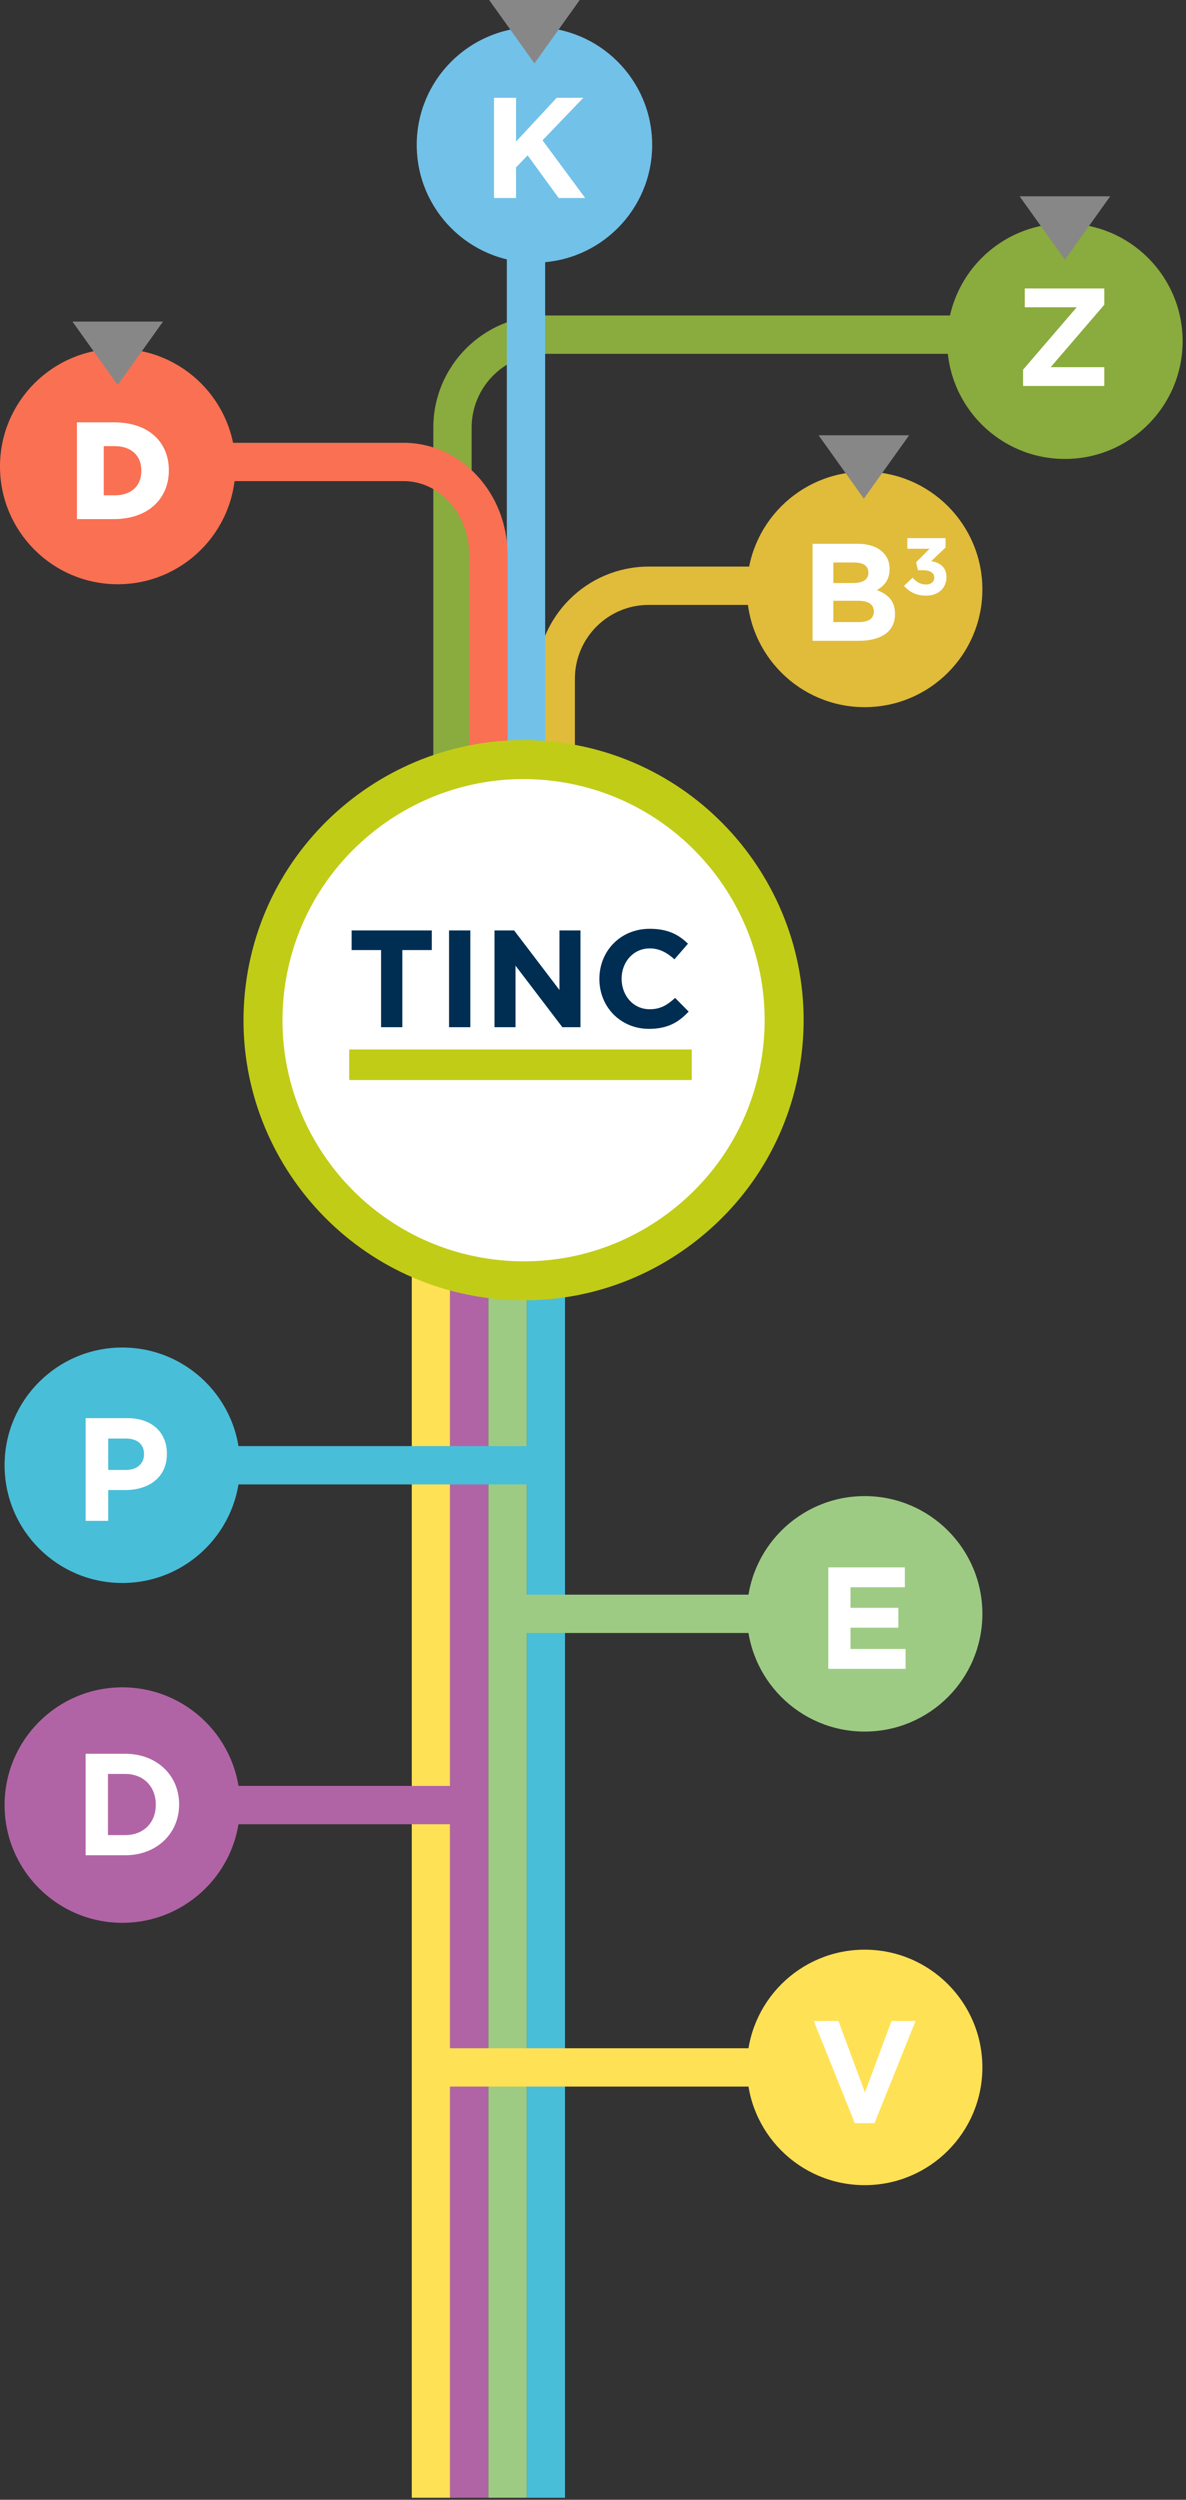
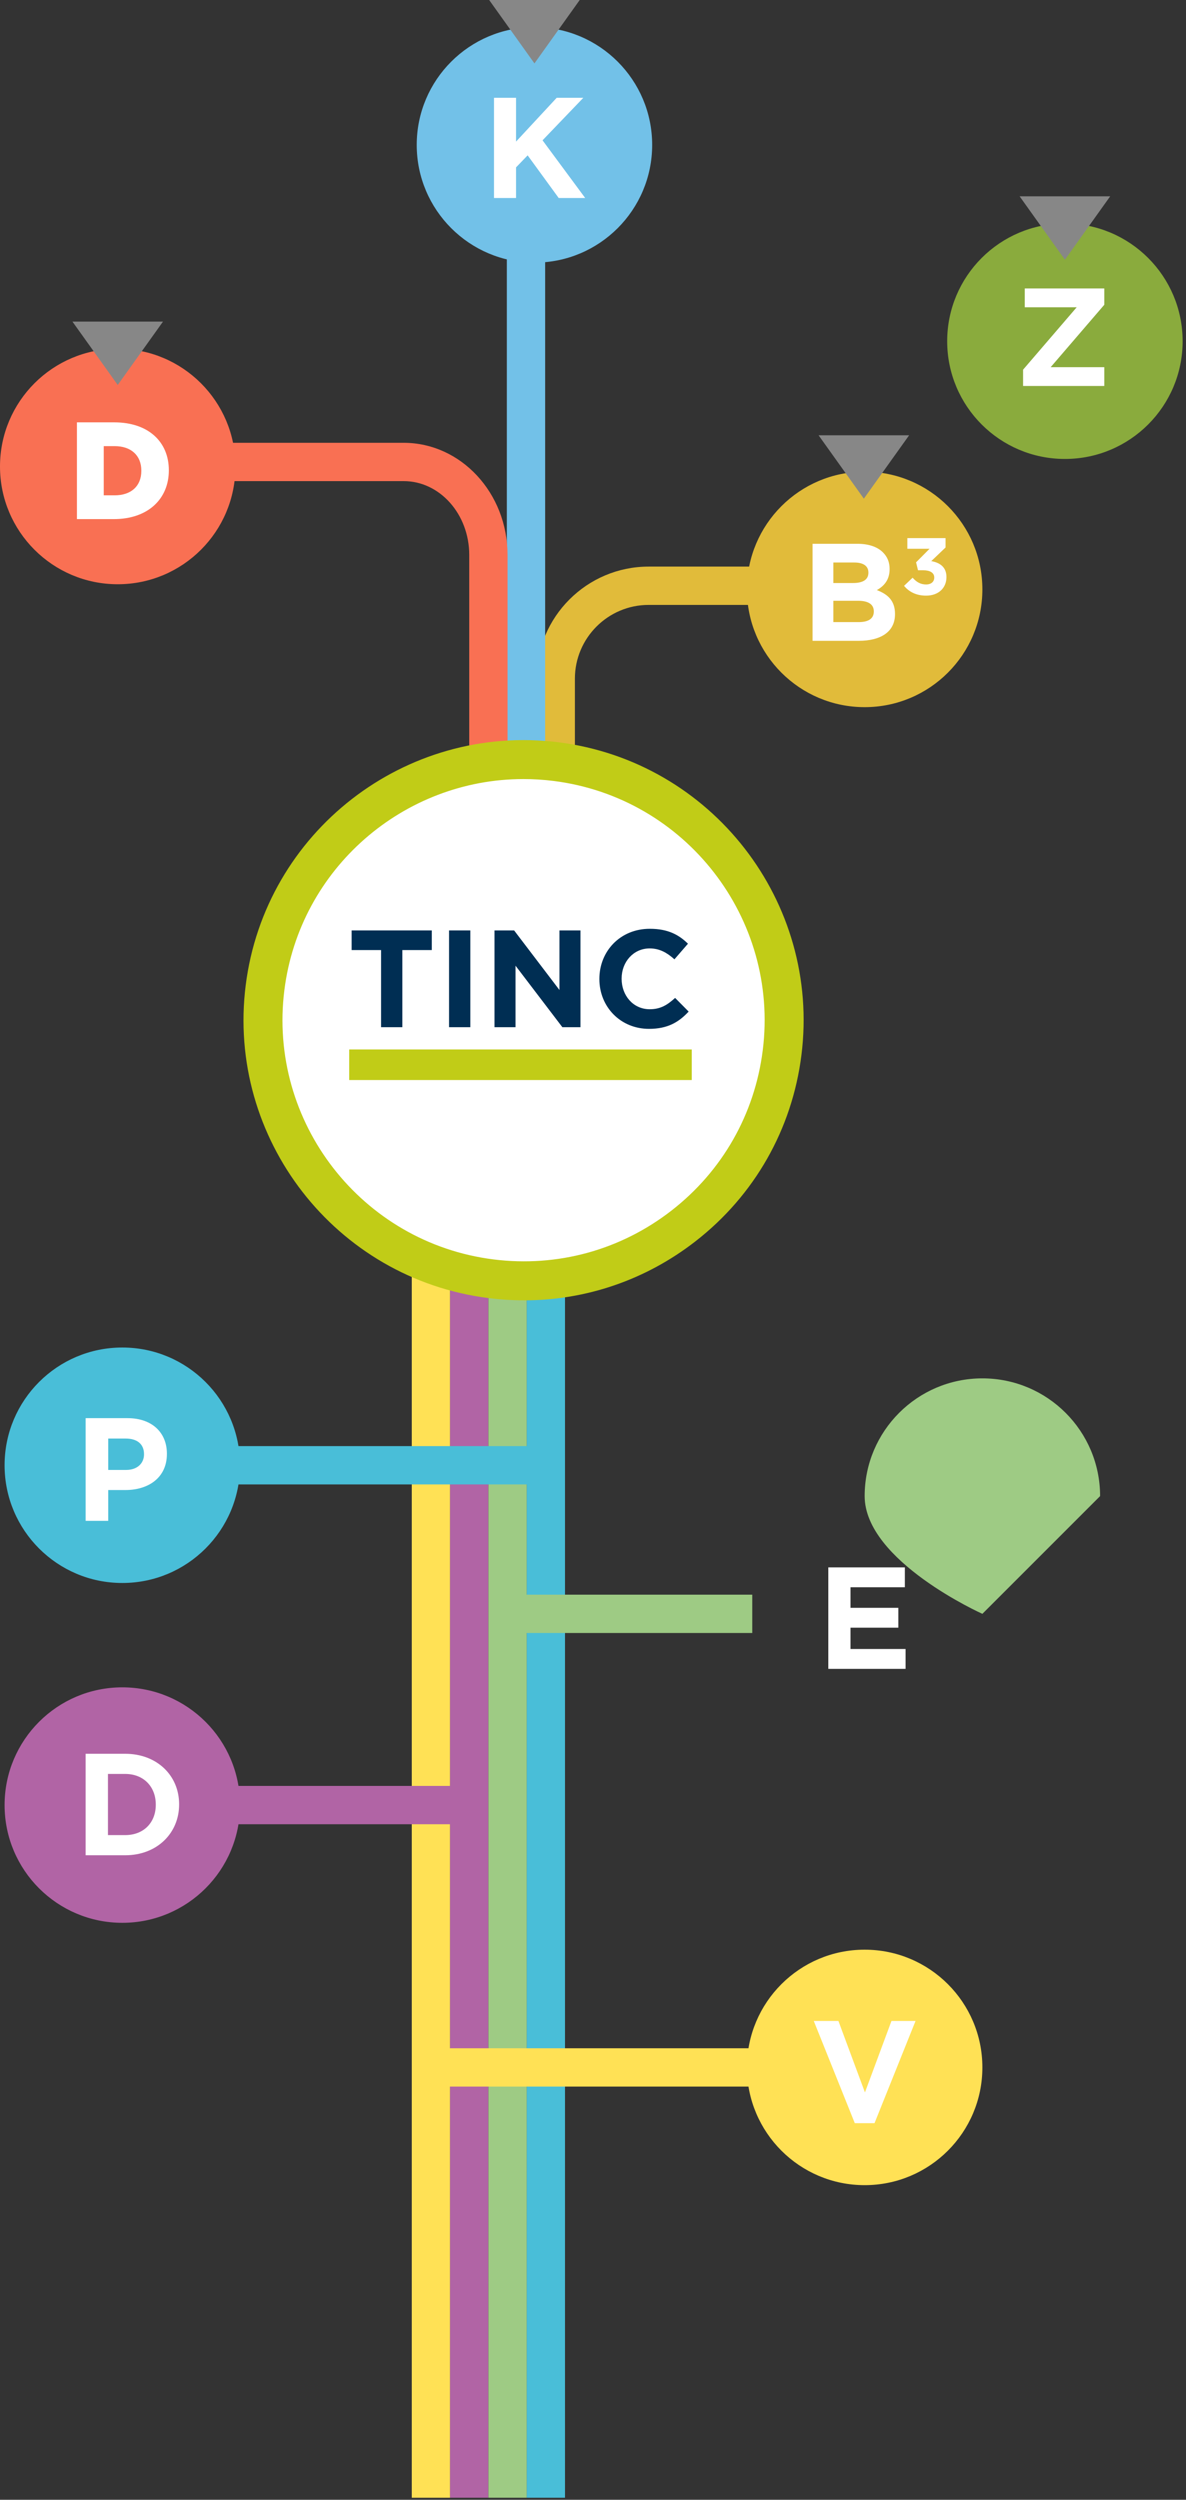
<svg xmlns="http://www.w3.org/2000/svg" id="Laag_1" data-name="Laag 1" viewBox="0 0 270 569">
  <rect x="0" y="0" width="270" height="569" fill="#333333" stroke="none" />
  <defs>
    <style> .cls-1 { fill: #f97053; } .cls-2 { fill: #002e53; } .cls-3 { fill: #fff; } .cls-4 { fill: #ffe155; } .cls-5 { fill: #72c1e8; } .cls-6 { fill: #8aab3d; } .cls-7 { fill: #9ecb84; } .cls-8 { fill: #c1cc17; } .cls-9 { fill: #b164a5; } .cls-10 { fill: #e1bb3a; } .cls-11 { fill: #878787; } .cls-12 { fill: #49bed8; } </style>
  </defs>
-   <path class="cls-6" d="M107.37,203.266h-8.721V97.326c0-14.067,11.442-25.51,25.509-25.51h93.924v8.721H124.158c-9.257,0-16.788,7.532-16.788,16.789v105.939Z" />
  <path class="cls-10" d="M130.881,260.419h-8.723v-105.938c0-14.067,11.445-25.511,25.51-25.511h48.851v8.721h-48.851c-9.258,0-16.788,7.531-16.788,16.79v105.938Z" />
  <rect class="cls-5" x="115.385" y="49.645" width="8.722" height="157.749" />
  <path class="cls-1" d="M115.545,210.88h-8.721V126.301c0-9.258-6.695-16.789-14.925-16.789H26.799v-8.721H91.899c13.039,0,23.646,11.444,23.646,25.51v84.579Z" />
  <path class="cls-5" d="M148.471,32.985c0-14.801-11.999-26.8-26.8-26.8s-26.8,11.999-26.8,26.8,11.999,26.8,26.8,26.8,26.8-11.999,26.8-26.8" />
  <polygon class="cls-11" points="111.362 0 121.671 14.432 131.978 0 111.362 0" />
  <rect class="cls-4" x="93.743" y="244.485" width="8.722" height="324.053" />
  <rect class="cls-9" x="102.463" y="172.774" width="8.722" height="395.764" />
  <rect class="cls-12" x="119.905" y="244.485" width="8.722" height="324.053" />
  <rect class="cls-7" x="111.185" y="244.485" width="8.722" height="324.053" />
  <path class="cls-3" d="M178.047,239.616c-4.087,32.505-33.749,55.542-66.254,51.455-32.505-4.087-55.542-33.749-51.455-66.254,4.087-32.504,33.749-55.542,66.254-51.455,32.504,4.087,55.542,33.749,51.455,66.254" />
  <path class="cls-8" d="M119.153,177.331c-27.238,0-50.929,20.327-54.414,48.04-3.774,30.025,17.582,57.523,47.607,61.299,14.55,1.823,28.932-2.117,40.509-11.108,11.579-8.992,18.962-21.954,20.79-36.5h.001c3.773-30.025-17.582-57.524-47.608-61.299-2.313-.291-4.613-.433-6.886-.433Zm.17,118.651c-2.683,0-5.38-.169-8.083-.508-34.881-4.386-59.69-36.331-55.304-71.21,4.386-34.879,36.318-59.687,71.21-55.304,34.88,4.386,59.69,36.331,55.304,71.21-2.125,16.897-10.702,31.955-24.151,42.401-11.297,8.773-24.898,13.412-38.975,13.412Z" />
  <polygon class="cls-2" points="86.754 216.256 80.052 216.256 80.052 211.787 98.301 211.787 98.301 216.256 91.599 216.256 91.599 233.812 86.754 233.812 86.754 216.256" />
  <rect class="cls-2" x="102.229" y="211.787" width="4.846" height="22.025" />
  <polygon class="cls-2" points="112.577 211.787 117.045 211.787 127.365 225.348 127.365 211.787 132.148 211.787 132.148 233.812 128.026 233.812 117.361 219.811 117.361 233.812 112.577 233.812 112.577 211.787" />
  <path class="cls-2" d="M136.452,222.863v-.063c0-6.26,4.719-11.389,11.483-11.389,4.154,0,6.64,1.384,8.684,3.398l-3.083,3.555c-1.699-1.541-3.43-2.485-5.631-2.485-3.713,0-6.388,3.083-6.388,6.859v.062c0,3.776,2.612,6.923,6.388,6.923,2.516,0,4.059-1.007,5.789-2.58l3.083,3.114c-2.265,2.424-4.782,3.934-9.03,3.934-6.481,0-11.295-5.003-11.295-11.328Z" />
  <rect class="cls-8" x="79.501" y="238.88" width="77.983" height="6.961" />
  <rect class="cls-4" x="96.727" y="466.226" width="74.532" height="8.722" />
  <rect class="cls-9" x="43.835" y="406.512" width="64.31" height="8.722" />
  <rect class="cls-12" x="43.835" y="329.162" width="80.431" height="8.722" />
  <rect class="cls-7" x="111.595" y="362.981" width="59.663" height="8.722" />
  <path class="cls-1" d="M26.8,132.987C11.999,132.987,0,120.988,0,106.187s11.999-26.8,26.8-26.8,26.8,11.999,26.8,26.8-11.999,26.8-26.8,26.8" />
  <polygon class="cls-11" points="16.492 73.201 37.108 73.201 26.8 87.632 16.492 73.201" />
  <path class="cls-3" d="M26.104,112.749c3.651,0,6.072-2.014,6.072-5.569v-.063c0-3.525-2.421-5.569-6.072-5.569h-2.486v11.2h2.486Zm-8.589-16.613h8.495c7.866,0,12.428,4.532,12.428,10.887v.063c0,6.356-4.625,11.075-12.555,11.075h-8.369v-22.025Z" />
  <path class="cls-6" d="M269.233,77.669c0-14.801-11.999-26.8-26.8-26.8s-26.8,11.999-26.8,26.8,11.999,26.8,26.8,26.8,26.8-11.999,26.8-26.8" />
  <polygon class="cls-11" points="232.124 44.685 252.74 44.685 242.432 59.116 232.124 44.685" />
  <polygon class="cls-3" points="232.911 87.857 251.399 87.857 251.399 83.576 239.191 83.576 251.399 69.369 251.399 65.659 233.292 65.659 233.292 69.94 245.12 69.94 232.911 84.147 232.911 87.857" />
  <polygon class="cls-3" points="112.463 45.073 117.481 45.073 117.481 38.098 120.121 35.36 127.194 45.073 133.223 45.073 123.512 31.938 132.8 22.259 126.737 22.259 117.481 32.232 117.481 22.259 112.463 22.259 112.463 45.073" />
  <path class="cls-10" d="M223.644,134.164c0,14.801-11.999,26.8-26.8,26.8s-26.8-11.999-26.8-26.8,11.999-26.8,26.8-26.8,26.8,11.999,26.8,26.8" />
  <path class="cls-3" d="M184.982,145.865h10.506c4.984,0,8.266-2.019,8.266-6.058v-.063c0-2.966-1.578-4.449-4.133-5.427,1.578-.883,2.903-2.271,2.903-4.764v-.063c0-1.514-.505-2.745-1.514-3.754-1.262-1.262-3.25-1.956-5.773-1.956h-10.254v22.084Zm4.733-13.156v-4.669h4.795c2.051,0,3.187,.82,3.187,2.271v.064c0,1.64-1.357,2.334-3.502,2.334h-4.48Zm0,8.897v-4.859h5.616c2.492,0,3.597,.915,3.597,2.398v.063c0,1.641-1.294,2.398-3.439,2.398h-5.773Zm21.115-6.026c2.87,0,4.635-1.785,4.635-4.212v-.037c0-2.391-1.71-3.311-3.458-3.604l3.255-3.109v-2.134h-8.699v2.428h5.058l-3.071,3.089,.442,1.803h1.177c1.582,0,2.52,.589,2.52,1.637v.038c0,.955-.754,1.563-1.821,1.563-1.306,0-2.225-.552-3.109-1.545l-1.949,1.858c1.103,1.306,2.704,2.226,5.021,2.226" />
  <polygon class="cls-11" points="186.354 99.077 206.969 99.077 196.661 113.507 186.354 99.077" />
  <path class="cls-9" d="M54.644,410.873c0,14.802-11.999,26.799-26.8,26.799s-26.799-11.998-26.799-26.799,11.999-26.8,26.799-26.8,26.8,11.999,26.8,26.8" />
  <path class="cls-3" d="M19.495,422.295h9.009c7.259,0,12.275-5.049,12.275-11.55v-.066c0-6.5-5.016-11.483-12.275-11.483h-9.009v23.099Zm5.082-4.587v-13.925h3.927c4.158,0,6.962,2.87,6.962,6.962v.066c0,4.092-2.804,6.897-6.962,6.897h-3.927Z" />
-   <path class="cls-7" d="M223.644,367.343c0,14.802-11.999,26.799-26.8,26.799s-26.799-11.998-26.799-26.799,11.999-26.8,26.799-26.8,26.8,11.999,26.8,26.8" />
+   <path class="cls-7" d="M223.644,367.343s-26.799-11.998-26.799-26.799,11.999-26.8,26.799-26.8,26.8,11.999,26.8,26.8" />
  <polygon class="cls-3" points="188.571 379.868 206.159 379.868 206.159 375.347 193.62 375.347 193.62 370.496 204.509 370.496 204.509 365.975 193.62 365.975 193.62 361.29 205.994 361.29 205.994 356.769 188.571 356.769 188.571 379.868" />
-   <polygon class="cls-7" points="20.873 343.986 20.873 319.046 38.331 331.515 20.873 343.986" />
  <path class="cls-12" d="M27.843,306.722c-14.8,0-26.799,11.999-26.799,26.799s12,26.8,26.799,26.8,26.8-11.999,26.8-26.8-12.001-26.799-26.8-26.799" />
  <path class="cls-3" d="M19.496,346.176h5.143v-7.013h3.907c5.243,0,9.45-2.805,9.45-8.215v-.067c0-4.774-3.372-8.08-8.949-8.08h-9.551v23.375Zm5.143-11.588v-7.145h3.974c2.571,0,4.174,1.236,4.174,3.539v.067c0,2.004-1.503,3.54-4.074,3.54h-4.074Z" />
  <path class="cls-4" d="M196.844,443.787c-14.801,0-26.8,11.998-26.8,26.799s11.999,26.8,26.8,26.8,26.8-11.998,26.8-26.8-12.001-26.799-26.8-26.799" />
  <polygon class="cls-3" points="194.6 483.278 199.088 483.278 208.427 460.014 202.949 460.014 196.91 476.282 190.871 460.014 185.261 460.014 194.6 483.278" />
</svg>